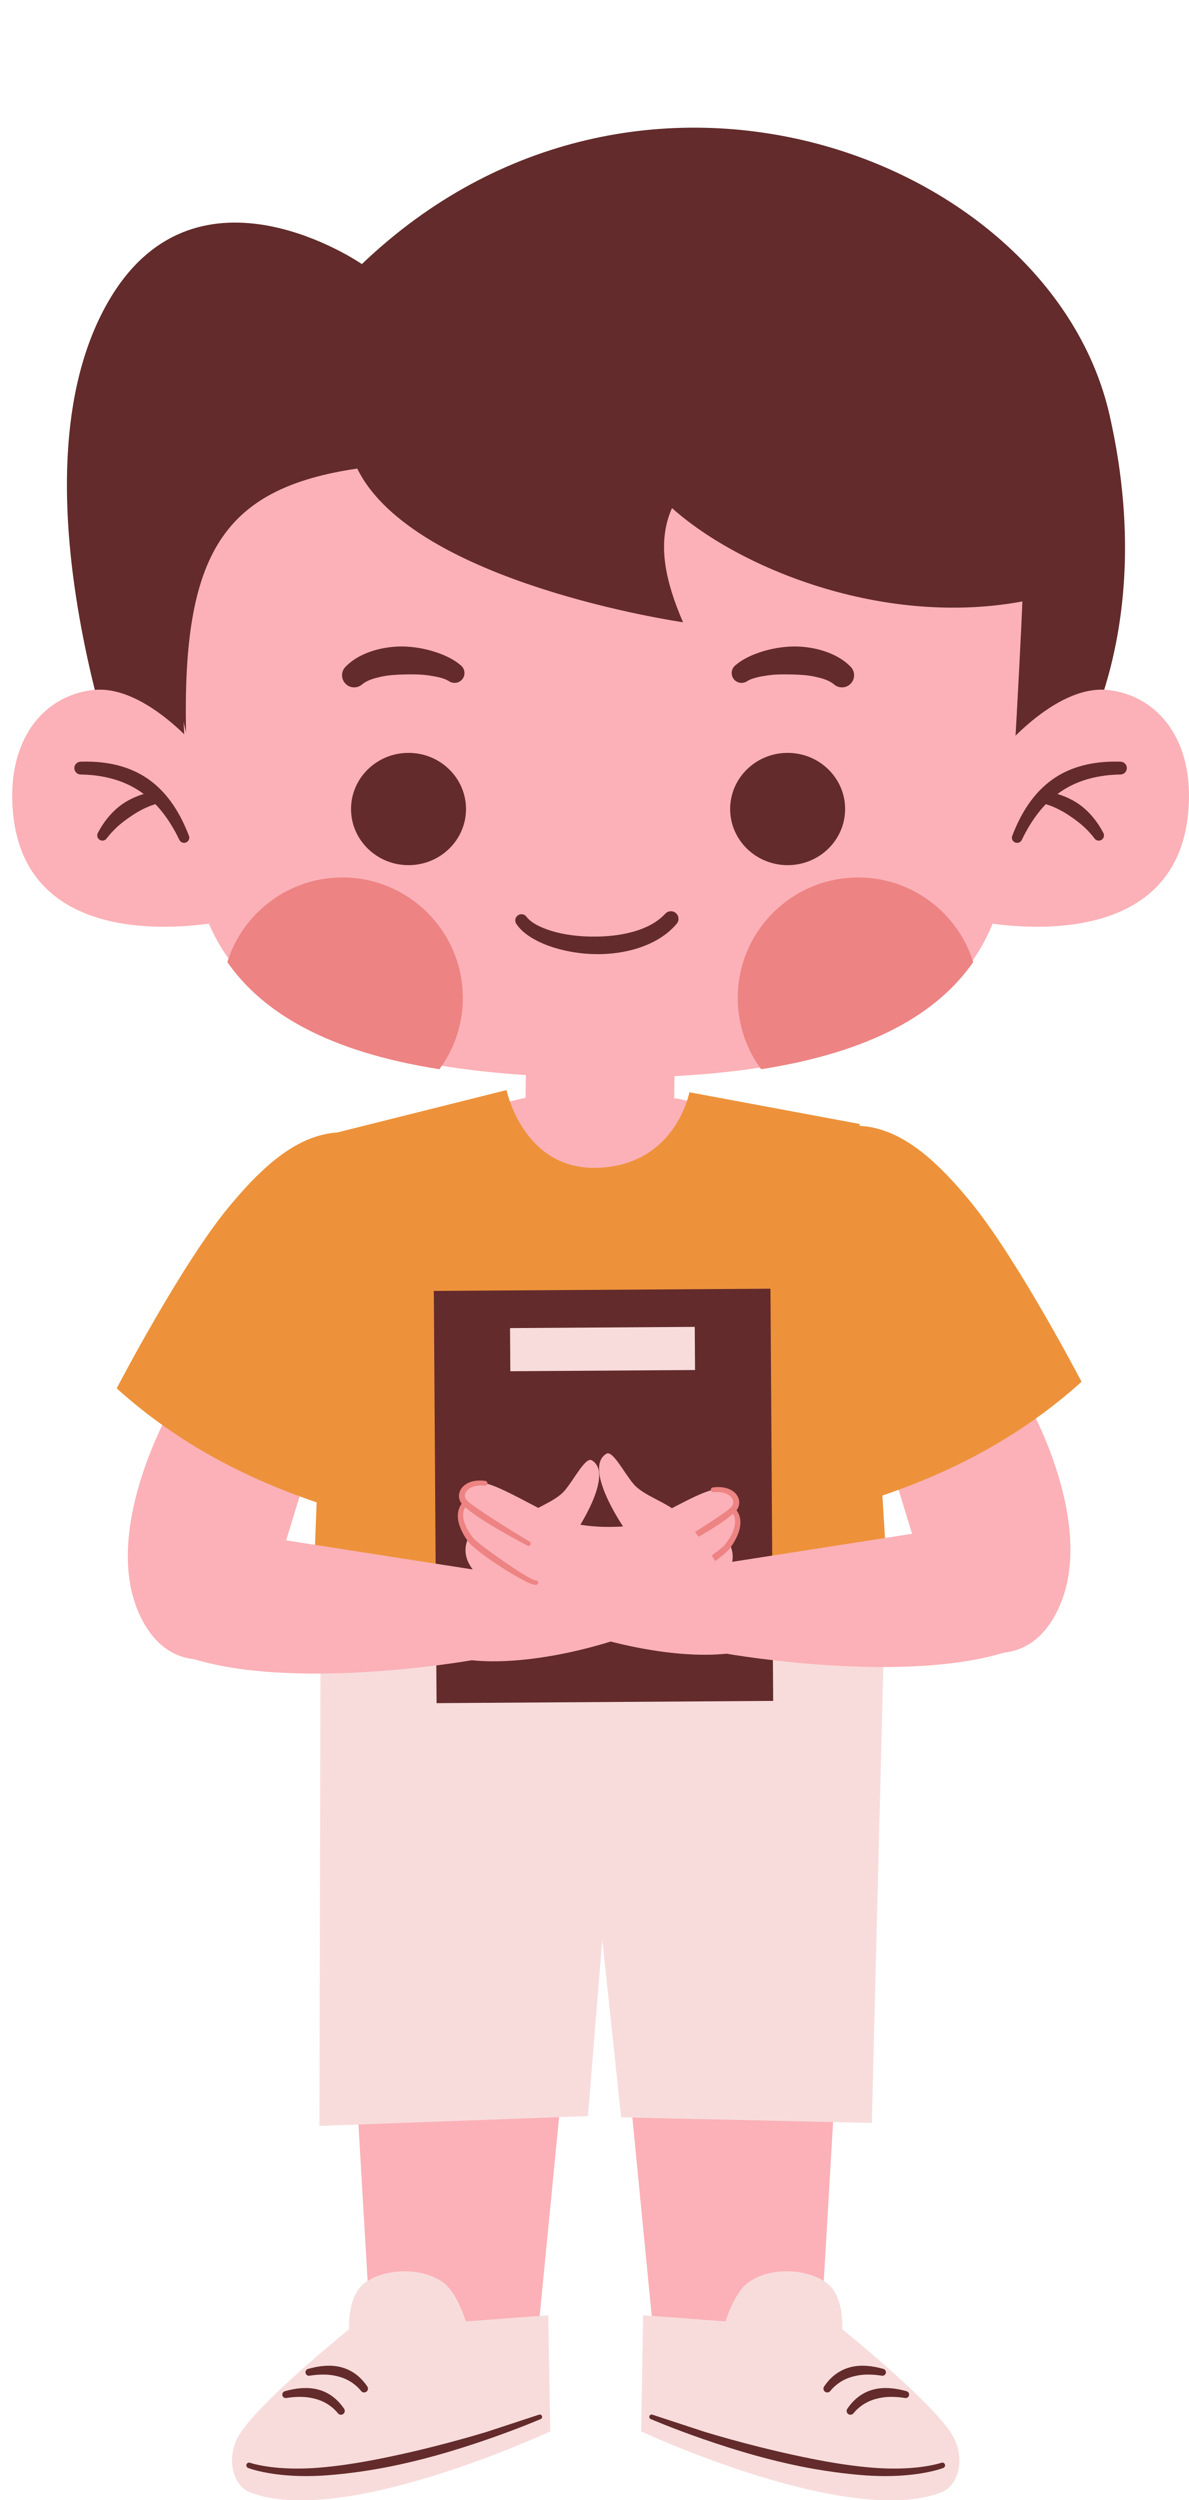
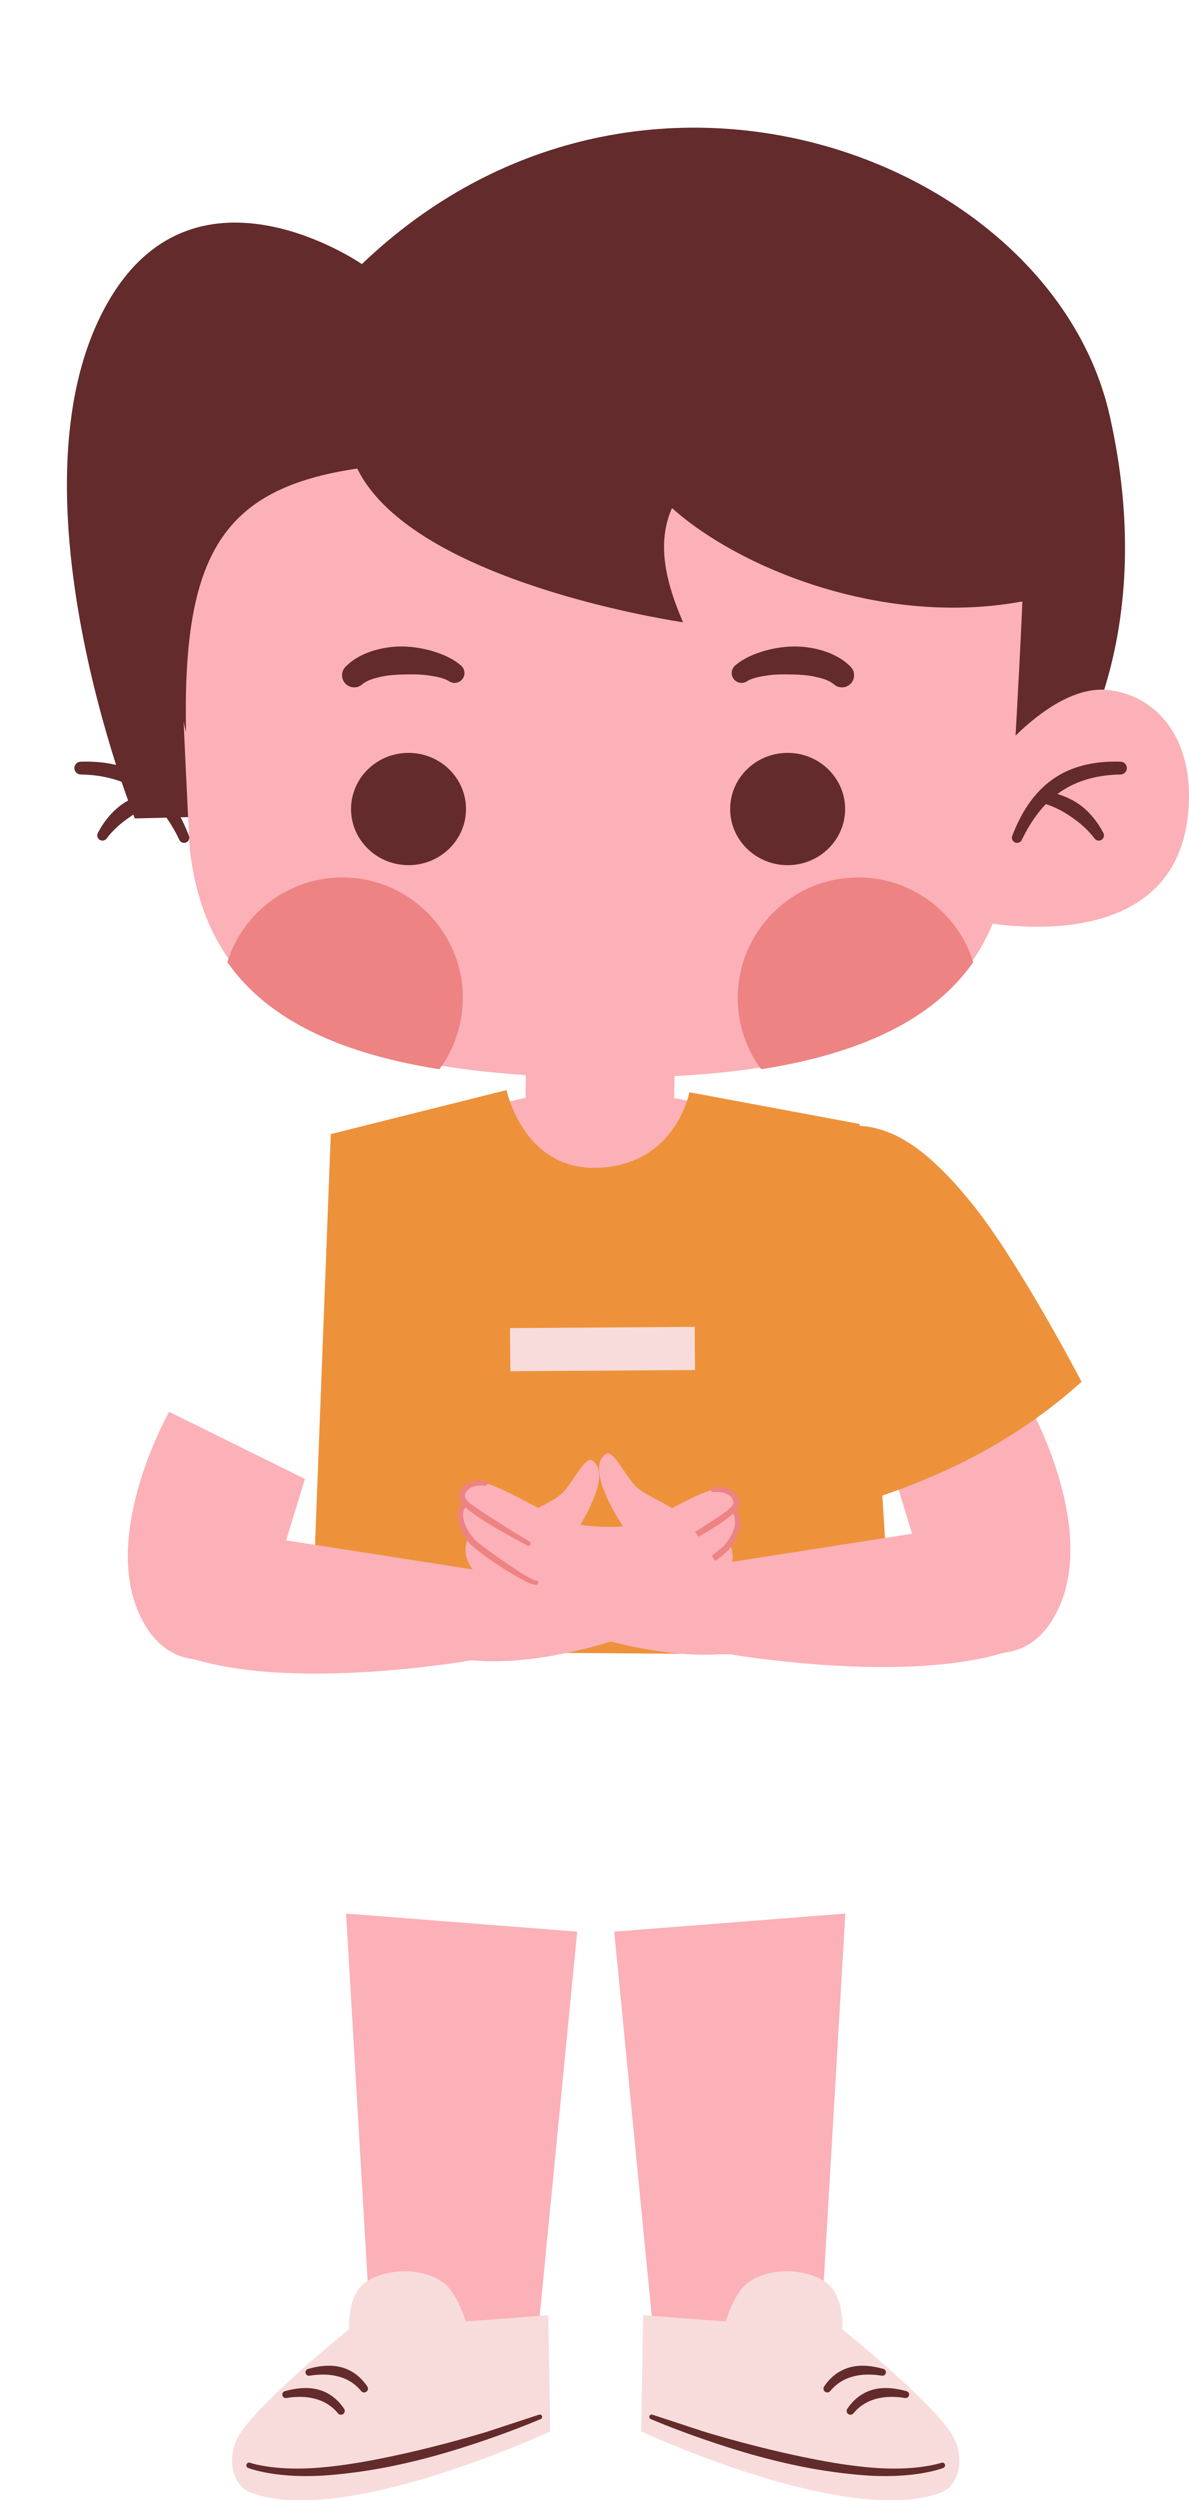
<svg xmlns="http://www.w3.org/2000/svg" height="430.8" preserveAspectRatio="xMidYMid meet" version="1.0" viewBox="-2.1 -22.0 204.9 430.8" width="204.9" zoomAndPan="magnify">
  <defs>
    <clipPath id="a">
      <path d="M 37 369 L 93 369 L 93 408.852 L 37 408.852 Z M 37 369" />
    </clipPath>
    <clipPath id="b">
      <path d="M 108 369 L 164 369 L 164 408.852 L 108 408.852 Z M 108 369" />
    </clipPath>
    <clipPath id="c">
      <path d="M 165 96 L 202.801 96 L 202.801 138 L 165 138 Z M 165 96" />
    </clipPath>
  </defs>
  <g>
    <g id="change1_2">
      <path d="M 114.242 155.305 L 88.637 154.949 L 88.285 180.176 L 113.895 180.531 L 114.242 155.305" fill="#fbb1b7" fill-rule="evenodd" />
    </g>
    <g id="change1_3">
      <path d="M 148.938 218.094 L 138.09 172.555 L 114.57 167.289 L 88.879 167.066 L 64.043 172.816 L 53.406 219.387 L 53.512 260.109 L 149.156 260.559 L 148.938 218.094" fill="#fbb1b7" fill-rule="evenodd" />
    </g>
    <g id="change1_4">
      <path d="M 97.367 310.844 L 57.539 307.734 L 61.695 378.598 L 43.801 403.66 L 89.031 396.258 L 97.367 310.844" fill="#fbb1b7" fill-rule="evenodd" />
    </g>
    <g clip-path="url(#a)" id="change2_2">
      <path d="M 58.059 379.359 C 58.059 379.359 57.652 373.527 60.918 371.25 C 64.277 368.902 70.559 368.578 74.285 371.309 C 76.738 373.109 78.168 378.008 78.168 378.008 L 92.391 376.945 L 92.727 396.957 C 92.727 396.957 56.906 413.691 40.973 407.457 C 38.023 406.305 36.855 401.676 38.934 397.879 C 41.961 392.336 58.059 379.359 58.059 379.359" fill="#f8dcdc" fill-rule="evenodd" />
    </g>
    <g id="change3_1">
      <path d="M 47.281 391.203 C 48.16 391.055 48.996 391.004 49.785 391.012 C 50.641 391.023 51.43 391.141 52.172 391.336 C 52.789 391.496 53.371 391.715 53.918 392.012 C 54.727 392.453 55.477 393.035 56.129 393.828 C 56.348 394.121 56.758 394.18 57.051 393.961 C 57.34 393.742 57.398 393.332 57.184 393.039 C 56.488 392.016 55.672 391.211 54.734 390.621 C 54.078 390.207 53.355 389.902 52.582 389.715 C 51.699 389.5 50.742 389.441 49.734 389.52 C 48.871 389.586 47.965 389.762 47.016 390.027 C 46.691 390.102 46.488 390.422 46.562 390.746 C 46.633 391.07 46.957 391.277 47.281 391.203" fill="#632b2b" fill-rule="evenodd" />
    </g>
    <g id="change3_2">
      <path d="M 51.277 387.359 C 52.16 387.215 52.992 387.16 53.781 387.168 C 54.637 387.18 55.43 387.297 56.172 387.492 C 56.789 387.652 57.371 387.871 57.918 388.168 C 58.727 388.609 59.473 389.195 60.125 389.988 C 60.344 390.277 60.758 390.336 61.047 390.117 C 61.34 389.902 61.398 389.488 61.18 389.195 C 60.484 388.176 59.672 387.367 58.734 386.781 C 58.074 386.367 57.352 386.059 56.582 385.871 C 55.695 385.656 54.742 385.598 53.734 385.676 C 52.867 385.742 51.965 385.918 51.016 386.188 C 50.691 386.258 50.484 386.582 50.559 386.906 C 50.633 387.23 50.953 387.434 51.277 387.359" fill="#632b2b" fill-rule="evenodd" />
    </g>
    <g id="change3_3">
      <path d="M 40.656 403.258 C 40.656 403.258 42.883 404.168 47.203 404.523 C 49.035 404.676 51.246 404.723 53.824 404.559 C 57.613 404.293 61.531 403.742 65.336 402.973 C 67.918 402.449 70.449 401.824 72.852 401.164 C 76.246 400.227 79.379 399.207 82.062 398.277 C 87.508 396.387 91.07 394.836 91.07 394.836 C 91.277 394.75 91.379 394.516 91.293 394.309 C 91.211 394.105 90.977 394.004 90.77 394.086 L 81.672 397.074 C 78.977 397.887 75.828 398.766 72.445 399.617 C 70.055 400.219 67.551 400.805 64.996 401.336 C 61.262 402.117 57.43 402.797 53.707 403.137 C 51.211 403.379 49.062 403.406 47.281 403.324 C 43.156 403.137 40.996 402.367 40.996 402.367 C 40.754 402.273 40.477 402.395 40.383 402.641 C 40.289 402.887 40.41 403.164 40.656 403.258" fill="#632b2b" fill-rule="evenodd" />
    </g>
    <g id="change1_5">
      <path d="M 103.746 310.844 L 143.578 307.734 L 139.418 378.598 L 157.312 403.66 L 112.086 396.258 L 103.746 310.844" fill="#fbb1b7" fill-rule="evenodd" />
    </g>
    <g clip-path="url(#b)" id="change2_1">
      <path d="M 143.059 379.359 C 143.059 379.359 143.461 373.527 140.195 371.25 C 136.836 368.902 130.555 368.578 126.832 371.309 C 124.379 373.109 122.945 378.008 122.945 378.008 L 108.727 376.945 L 108.387 396.957 C 108.387 396.957 144.211 413.691 160.145 407.457 C 163.094 406.305 164.258 401.676 162.184 397.879 C 159.156 392.336 143.059 379.359 143.059 379.359" fill="#f8dcdc" fill-rule="evenodd" />
    </g>
    <g id="change3_4">
      <path d="M 153.836 391.203 C 152.953 391.055 152.121 391.004 151.332 391.012 C 150.477 391.023 149.684 391.141 148.941 391.336 C 148.324 391.496 147.742 391.715 147.195 392.012 C 146.387 392.453 145.641 393.035 144.988 393.828 C 144.77 394.121 144.355 394.18 144.066 393.961 C 143.773 393.742 143.715 393.332 143.934 393.039 C 144.629 392.016 145.441 391.211 146.383 390.621 C 147.039 390.207 147.762 389.902 148.531 389.715 C 149.418 389.5 150.371 389.441 151.379 389.52 C 152.246 389.586 153.152 389.762 154.098 390.027 C 154.422 390.102 154.629 390.422 154.555 390.746 C 154.48 391.07 154.16 391.277 153.836 391.203" fill="#632b2b" fill-rule="evenodd" />
    </g>
    <g id="change3_5">
      <path d="M 149.84 387.359 C 148.953 387.215 148.121 387.16 147.332 387.168 C 146.48 387.18 145.688 387.297 144.945 387.492 C 144.328 387.652 143.746 387.871 143.195 388.168 C 142.391 388.609 141.645 389.195 140.988 389.988 C 140.773 390.277 140.359 390.336 140.066 390.117 C 139.777 389.902 139.719 389.488 139.938 389.195 C 140.629 388.176 141.445 387.367 142.383 386.781 C 143.043 386.367 143.762 386.059 144.535 385.871 C 145.422 385.656 146.375 385.598 147.383 385.676 C 148.246 385.742 149.152 385.918 150.102 386.188 C 150.426 386.258 150.629 386.582 150.559 386.906 C 150.484 387.23 150.16 387.434 149.84 387.359" fill="#632b2b" fill-rule="evenodd" />
    </g>
    <g id="change3_6">
      <path d="M 160.461 403.258 C 160.461 403.258 158.23 404.168 153.91 404.523 C 152.078 404.676 149.871 404.723 147.293 404.559 C 143.504 404.293 139.582 403.742 135.781 402.973 C 133.195 402.449 130.664 401.824 128.262 401.164 C 124.871 400.227 121.738 399.207 119.055 398.277 C 113.609 396.387 110.043 394.836 110.043 394.836 C 109.836 394.75 109.738 394.516 109.82 394.309 C 109.902 394.105 110.137 394.004 110.344 394.086 L 119.445 397.074 C 122.141 397.887 125.285 398.766 128.672 399.617 C 131.059 400.219 133.566 400.805 136.117 401.336 C 139.855 402.117 143.688 402.797 147.406 403.137 C 149.906 403.379 152.051 403.406 153.836 403.324 C 157.961 403.137 160.117 402.367 160.117 402.367 C 160.363 402.273 160.641 402.395 160.734 402.641 C 160.828 402.887 160.703 403.164 160.461 403.258" fill="#632b2b" fill-rule="evenodd" />
    </g>
    <g id="change2_3">
-       <path d="M 53.129 262.531 L 52.949 344.324 L 99.227 342.629 L 101.688 312.227 L 104.941 342.844 L 148.141 343.812 L 150.203 262.289 L 53.129 262.531" fill="#f8dcdc" fill-rule="evenodd" />
-     </g>
+       </g>
    <g id="change4_1">
      <path d="M 85.195 165.832 C 85.195 165.832 88.051 179.711 100.938 179.23 C 114.395 178.73 116.703 166.207 116.703 166.207 L 146.031 171.672 L 151.652 263.23 L 51.484 262.504 L 54.902 173.418 L 85.195 165.832" fill="#ed923a" fill-rule="evenodd" />
    </g>
    <g id="change3_7">
-       <path d="M 130.672 200.059 L 72.66 200.441 L 73.133 271.473 L 131.141 271.086 L 130.672 200.059" fill="#632b2b" fill-rule="evenodd" />
-     </g>
+       </g>
    <g id="change2_4">
      <path d="M 117.625 206.637 L 85.793 206.848 L 85.844 214.281 L 117.676 214.07 L 117.625 206.637" fill="#f8dcdc" fill-rule="evenodd" />
    </g>
    <g id="change1_6">
      <path d="M 40.195 242.328 C 25.312 238.051 19.699 258.98 27.566 262.496 C 44.773 270.191 79.191 264.082 79.191 264.082 C 88.414 265.043 102.156 262.148 113.305 256.98 C 116.73 255.391 122.168 251.438 123.66 248.383 C 124.898 245.852 123.492 243.844 123.492 243.844 C 125.281 242.227 125.809 239.48 124.477 237.824 C 124.477 237.824 125.695 233.75 120.805 234.711 C 118 235.262 111.43 239.285 107.617 240.945 C 103.582 242.703 97.016 242.156 97.016 242.156 C 97.016 242.156 103.93 232.031 99.887 229.629 C 98.805 228.984 96.836 232.938 95.219 234.84 C 93.43 236.945 89.441 237.938 87.102 240.176 C 84.695 242.477 80.777 248.656 80.777 248.656 L 40.195 242.328" fill="#fbb1b7" fill-rule="evenodd" />
    </g>
    <g id="change5_1">
      <path d="M 120.852 235.117 C 122.027 235.012 122.91 235.23 123.5 235.617 C 124.262 236.121 124.48 236.941 124.047 237.516 C 123.672 238.031 122.461 238.863 121.016 239.82 C 120.031 240.473 118.938 241.176 117.887 241.84 C 115.383 243.418 113.117 244.785 113.117 244.785 C 112.934 244.887 112.867 245.121 112.969 245.309 C 113.074 245.492 113.309 245.559 113.492 245.453 C 113.492 245.453 115.855 244.227 118.426 242.73 C 119.512 242.098 120.641 241.418 121.637 240.762 C 123.23 239.711 124.5 238.707 124.906 238.137 C 125.508 237.27 125.426 236.109 124.578 235.262 C 123.871 234.559 122.602 234.055 120.758 234.305 C 120.531 234.328 120.371 234.531 120.395 234.758 C 120.422 234.98 120.625 235.145 120.852 235.117" fill="#ed8383" fill-rule="evenodd" />
    </g>
    <g id="change5_2">
      <path d="M 124.004 238.531 C 124.562 239.203 124.664 239.992 124.535 240.781 C 124.324 242.062 123.496 243.34 122.789 244.207 C 122.43 244.652 121.223 245.562 119.762 246.625 C 118.738 247.367 117.59 248.184 116.488 248.926 C 115.086 249.863 113.766 250.699 112.879 251.145 C 112.629 251.27 112.418 251.367 112.25 251.414 C 112.188 251.438 112.141 251.461 112.105 251.453 C 111.895 251.414 111.695 251.555 111.66 251.766 C 111.621 251.973 111.762 252.172 111.969 252.211 C 112.18 252.254 112.629 252.152 113.23 251.891 C 114.164 251.484 115.566 250.699 117.043 249.785 C 118.188 249.074 119.379 248.285 120.422 247.539 C 122.004 246.406 123.25 245.355 123.629 244.871 C 124.398 243.859 125.273 242.375 125.457 240.914 C 125.59 239.875 125.395 238.848 124.621 237.992 C 124.477 237.82 124.215 237.805 124.047 237.949 C 123.871 238.098 123.855 238.359 124.004 238.531" fill="#ed8383" fill-rule="evenodd" />
    </g>
    <g id="change1_7">
      <path d="M 50.453 232.836 L 41.75 261.266 C 41.75 261.266 28.102 270.105 21.82 255.934 C 15.496 241.672 27.039 221.277 27.039 221.277 L 50.453 232.836" fill="#fbb1b7" fill-rule="evenodd" />
    </g>
    <g id="change4_2">
-       <path d="M 18.008 217.23 C 28.59 226.785 40.684 233.008 53.66 237.277 C 53.66 237.277 66.566 210.609 69.457 197.941 C 71.246 190.109 70.738 176.699 61.898 173.891 C 52.098 170.777 44.449 177.375 37.316 185.992 C 29.121 195.891 18.008 217.23 18.008 217.23" fill="#ed923a" fill-rule="evenodd" />
-     </g>
+       </g>
    <g id="change1_8">
      <path d="M 162.094 241.195 C 176.977 236.922 182.594 257.848 174.727 261.367 C 157.516 269.062 123.102 262.953 123.102 262.953 C 113.875 263.914 100.137 261.02 88.984 255.852 C 85.559 254.262 80.121 250.305 78.629 247.254 C 77.391 244.723 78.797 242.715 78.797 242.715 C 77.008 241.098 76.48 238.352 77.812 236.695 C 77.812 236.695 76.594 232.621 81.488 233.578 C 84.289 234.133 90.863 238.156 94.672 239.816 C 98.707 241.574 105.273 241.027 105.273 241.027 C 105.273 241.027 98.359 230.898 102.406 228.496 C 103.484 227.855 105.453 231.809 107.074 233.711 C 108.863 235.812 112.852 236.809 115.191 239.047 C 117.598 241.348 121.512 247.523 121.512 247.523 L 162.094 241.195" fill="#fbb1b7" fill-rule="evenodd" />
    </g>
    <g id="change5_3">
      <path d="M 81.441 233.988 C 80.262 233.879 79.383 234.098 78.789 234.488 C 78.027 234.992 77.812 235.809 78.242 236.387 C 78.621 236.898 79.832 237.73 81.277 238.691 C 82.262 239.344 83.352 240.047 84.406 240.711 C 86.906 242.289 89.172 243.652 89.172 243.652 C 89.359 243.758 89.422 243.992 89.32 244.176 C 89.219 244.363 88.984 244.43 88.797 244.324 C 88.797 244.324 86.434 243.098 83.863 241.602 C 82.777 240.969 81.652 240.289 80.652 239.633 C 79.059 238.578 77.789 237.578 77.387 237.004 C 76.781 236.141 76.867 234.98 77.715 234.133 C 78.418 233.43 79.688 232.926 81.531 233.172 C 81.758 233.199 81.918 233.402 81.895 233.625 C 81.867 233.852 81.664 234.012 81.441 233.988" fill="#ed8383" fill-rule="evenodd" />
    </g>
    <g id="change5_4">
      <path d="M 78.289 237.398 C 77.73 238.074 77.629 238.863 77.758 239.648 C 77.969 240.93 78.793 242.207 79.504 243.074 C 79.859 243.523 81.066 244.434 82.527 245.492 C 83.555 246.238 84.699 247.051 85.805 247.793 C 87.203 248.734 88.523 249.57 89.41 250.012 C 89.66 250.141 89.871 250.234 90.039 250.285 C 90.102 250.305 90.148 250.328 90.184 250.324 C 90.395 250.285 90.594 250.426 90.633 250.633 C 90.668 250.844 90.527 251.043 90.32 251.078 C 90.109 251.121 89.66 251.023 89.062 250.762 C 88.125 250.352 86.723 249.57 85.246 248.652 C 84.102 247.941 82.91 247.156 81.867 246.41 C 80.289 245.277 79.039 244.227 78.66 243.742 C 77.891 242.73 77.02 241.242 76.832 239.785 C 76.703 238.746 76.898 237.719 77.668 236.863 C 77.816 236.691 78.074 236.672 78.246 236.82 C 78.418 236.969 78.438 237.227 78.289 237.398" fill="#ed8383" fill-rule="evenodd" />
    </g>
    <g id="change1_9">
      <path d="M 151.836 231.703 L 160.539 260.133 C 160.539 260.133 174.188 268.973 180.473 254.801 C 186.797 240.539 175.25 220.145 175.25 220.145 L 151.836 231.703" fill="#fbb1b7" fill-rule="evenodd" />
    </g>
    <g id="change4_3">
      <path d="M 184.285 216.098 C 173.699 225.652 161.605 231.879 148.629 236.148 C 148.629 236.148 135.727 209.48 132.832 196.812 C 131.047 188.98 131.551 175.57 140.395 172.762 C 150.191 169.645 157.84 176.246 164.973 184.863 C 173.168 194.762 184.285 216.098 184.285 216.098" fill="#ed923a" fill-rule="evenodd" />
    </g>
    <g id="change3_8">
      <path d="M 60.262 23.504 C 60.262 23.504 32.145 4.043 16.934 29.332 C -2.121 61.02 21.133 119.031 21.133 119.031 L 179.23 114.988 C 179.23 114.988 198.711 91.891 189.121 49.559 C 179.031 4.996 107.809 -21.965 60.262 23.504" fill="#632b2b" fill-rule="evenodd" />
    </g>
    <g clip-path="url(#c)" id="change1_1">
      <path d="M 169.785 108.156 C 169.785 108.156 179.539 95.859 188.867 96.898 C 197.414 97.855 203.824 105.504 202.664 118.023 C 200.211 144.562 165.434 136.562 165.434 136.562 L 169.785 108.156" fill="#fbb1b7" fill-rule="evenodd" />
    </g>
    <g id="change1_10">
-       <path d="M 33.016 108.156 C 33.016 108.156 23.262 95.859 13.934 96.898 C 5.387 97.855 -1.023 105.504 0.137 118.023 C 2.59 144.562 37.367 136.562 37.367 136.562 L 33.016 108.156" fill="#fbb1b7" fill-rule="evenodd" />
-     </g>
+       </g>
    <g id="change1_11">
      <path d="M 30.617 124.477 C 30.523 123.727 28.523 81.922 28.574 77.777 C 28.973 44.527 55.758 17.516 101.344 18.543 C 147.547 19.59 173.852 48.598 174.223 76.414 C 174.301 82.051 172.016 120.625 171.734 124.594 C 170.172 146.703 154.828 163.738 103.188 163.707 C 46.027 163.672 33.203 145.531 30.617 124.477" fill="#fbb1b7" fill-rule="evenodd" />
    </g>
    <g id="change5_5">
      <path d="M 129.07 162.242 C 126.535 158.805 125.035 154.555 125.035 149.957 C 125.035 138.5 134.34 129.199 145.793 129.199 C 155.102 129.199 162.984 135.34 165.613 143.785 C 159.473 152.598 148.207 159.238 129.07 162.242" fill="#ed8383" fill-rule="evenodd" />
    </g>
    <g id="change5_6">
      <path d="M 73.625 162.242 C 76.16 158.805 77.656 154.555 77.656 149.957 C 77.656 138.5 68.355 129.199 56.902 129.199 C 47.594 129.199 39.711 135.34 37.078 143.785 C 43.223 152.598 54.488 159.238 73.625 162.242" fill="#ed8383" fill-rule="evenodd" />
    </g>
    <g id="change3_9">
-       <path d="M 86.895 137.223 C 88.008 138.902 90.383 140.359 93.395 141.293 C 95.586 141.973 98.113 142.391 100.684 142.414 C 102.676 142.434 104.691 142.207 106.582 141.738 C 109.766 140.945 112.594 139.445 114.496 137.199 C 114.977 136.656 114.926 135.828 114.383 135.348 C 113.84 134.867 113.008 134.918 112.527 135.461 C 110.902 137.223 108.508 138.246 105.898 138.828 C 104.219 139.199 102.441 139.363 100.68 139.387 C 97.871 139.426 95.105 139.094 92.84 138.379 C 90.973 137.785 89.441 137.02 88.633 135.977 C 88.289 135.496 87.621 135.387 87.141 135.73 C 86.66 136.074 86.551 136.742 86.895 137.223" fill="#632b2b" fill-rule="evenodd" />
-     </g>
+       </g>
    <g id="change3_10">
      <path d="M 126.691 95.348 C 127.59 94.812 128.895 94.562 130.355 94.359 C 131.637 94.184 133.027 94.184 134.43 94.219 C 135.777 94.25 137.129 94.336 138.371 94.609 C 139.605 94.883 140.754 95.215 141.594 95.898 C 142.441 96.676 143.766 96.613 144.543 95.762 C 145.32 94.91 145.258 93.59 144.406 92.812 C 142.977 91.363 140.887 90.344 138.516 89.809 C 137.211 89.516 135.816 89.367 134.434 89.402 C 132.699 89.449 130.98 89.75 129.449 90.211 C 127.469 90.805 125.793 91.629 124.691 92.594 C 123.934 93.148 123.766 94.211 124.316 94.973 C 124.867 95.73 125.934 95.898 126.691 95.348" fill="#632b2b" fill-rule="evenodd" />
    </g>
    <g id="change3_11">
      <path d="M 77.238 92.594 C 76.141 91.629 74.465 90.805 72.484 90.211 C 70.953 89.75 69.234 89.449 67.5 89.402 C 66.113 89.367 64.723 89.516 63.418 89.809 C 61.047 90.344 58.957 91.363 57.527 92.812 C 56.676 93.59 56.613 94.91 57.391 95.762 C 58.168 96.613 59.488 96.676 60.34 95.898 C 61.18 95.215 62.328 94.883 63.562 94.609 C 64.805 94.336 66.152 94.25 67.504 94.219 C 68.902 94.184 70.297 94.184 71.578 94.359 C 73.035 94.562 74.344 94.812 75.238 95.348 C 76 95.898 77.062 95.73 77.617 94.973 C 78.168 94.211 78 93.148 77.238 92.594" fill="#632b2b" fill-rule="evenodd" />
    </g>
    <g id="change3_12">
      <path d="M 133.633 107.73 C 139.102 107.73 143.539 112.066 143.539 117.406 C 143.539 122.746 139.102 127.078 133.633 127.078 C 128.164 127.078 123.727 122.746 123.727 117.406 C 123.727 112.066 128.164 107.73 133.633 107.73" fill="#632b2b" fill-rule="evenodd" />
    </g>
    <g id="change3_13">
      <path d="M 68.301 107.73 C 62.832 107.73 58.395 112.066 58.395 117.406 C 58.395 122.746 62.832 127.078 68.301 127.078 C 73.766 127.078 78.207 122.746 78.207 117.406 C 78.207 112.066 73.766 107.73 68.301 107.73" fill="#632b2b" fill-rule="evenodd" />
    </g>
    <g id="change3_14">
      <path d="M 174.004 122.695 C 174.828 120.973 175.785 119.398 176.887 117.992 C 177.996 116.57 179.285 115.359 180.777 114.359 C 181.906 113.605 183.152 112.973 184.566 112.496 C 186.418 111.875 188.531 111.492 190.977 111.457 C 191.586 111.461 192.086 110.969 192.09 110.359 C 192.094 109.754 191.605 109.254 190.996 109.246 C 188.266 109.164 185.879 109.461 183.793 110.105 C 182.125 110.617 180.641 111.344 179.34 112.262 C 177.645 113.449 176.246 114.949 175.074 116.664 C 173.984 118.262 173.102 120.055 172.355 121.98 C 172.156 122.438 172.367 122.969 172.82 123.164 C 173.277 123.359 173.809 123.152 174.004 122.695" fill="#632b2b" fill-rule="evenodd" />
    </g>
    <g id="change3_15">
      <path d="M 30.445 121.98 C 29.699 120.055 28.816 118.262 27.727 116.664 C 26.555 114.949 25.156 113.449 23.465 112.262 C 22.16 111.344 20.676 110.617 19.008 110.105 C 16.922 109.461 14.535 109.164 11.805 109.246 C 11.195 109.254 10.707 109.754 10.711 110.359 C 10.715 110.969 11.215 111.461 11.824 111.457 C 14.27 111.492 16.383 111.875 18.234 112.496 C 19.648 112.973 20.895 113.605 22.023 114.359 C 23.516 115.359 24.805 116.57 25.914 117.992 C 27.016 119.398 27.973 120.973 28.797 122.695 C 28.992 123.152 29.523 123.359 29.98 123.164 C 30.434 122.969 30.645 122.438 30.445 121.98" fill="#632b2b" fill-rule="evenodd" />
    </g>
    <g id="change3_16">
      <path d="M 188.012 121.477 C 187.566 120.617 187.039 119.801 186.418 119.027 C 185.809 118.266 185.117 117.559 184.336 116.941 C 183.719 116.453 183.039 116.035 182.324 115.68 C 181.277 115.152 180.148 114.773 178.969 114.523 C 178.379 114.371 177.773 114.727 177.621 115.316 C 177.469 115.906 177.824 116.508 178.414 116.664 C 179.387 116.965 180.281 117.406 181.141 117.895 C 181.719 118.227 182.273 118.598 182.809 118.977 C 183.5 119.469 184.164 119.977 184.77 120.547 C 185.395 121.141 185.98 121.758 186.484 122.43 C 186.75 122.852 187.305 122.98 187.727 122.715 C 188.145 122.453 188.273 121.898 188.012 121.477" fill="#632b2b" fill-rule="evenodd" />
    </g>
    <g id="change3_17">
      <path d="M 16.316 122.43 C 16.82 121.758 17.406 121.141 18.031 120.547 C 18.637 119.977 19.301 119.469 19.992 118.977 C 20.527 118.598 21.082 118.227 21.66 117.895 C 22.52 117.406 23.414 116.965 24.387 116.664 C 24.977 116.508 25.332 115.906 25.18 115.316 C 25.023 114.727 24.422 114.371 23.832 114.523 C 22.648 114.773 21.52 115.152 20.477 115.68 C 19.762 116.035 19.086 116.453 18.465 116.941 C 17.684 117.559 16.992 118.266 16.383 119.027 C 15.762 119.801 15.234 120.617 14.789 121.477 C 14.527 121.898 14.656 122.453 15.078 122.715 C 15.496 122.98 16.051 122.852 16.316 122.43" fill="#632b2b" fill-rule="evenodd" />
    </g>
    <g id="change3_18">
      <path d="M 28.48 36.406 L 23.719 77.203 L 29.957 104.191 C 29.328 73.57 36.211 62.164 59.465 58.738 C 69.156 78.551 115.605 85.223 115.605 85.223 C 112.641 78.332 111.008 71.629 113.703 65.543 C 125.676 76.266 151.453 86.586 175.953 81.262 L 175.285 43.973 L 141.582 14.805 L 81.531 15.922 L 28.48 36.406" fill="#632b2b" fill-rule="evenodd" />
    </g>
  </g>
</svg>